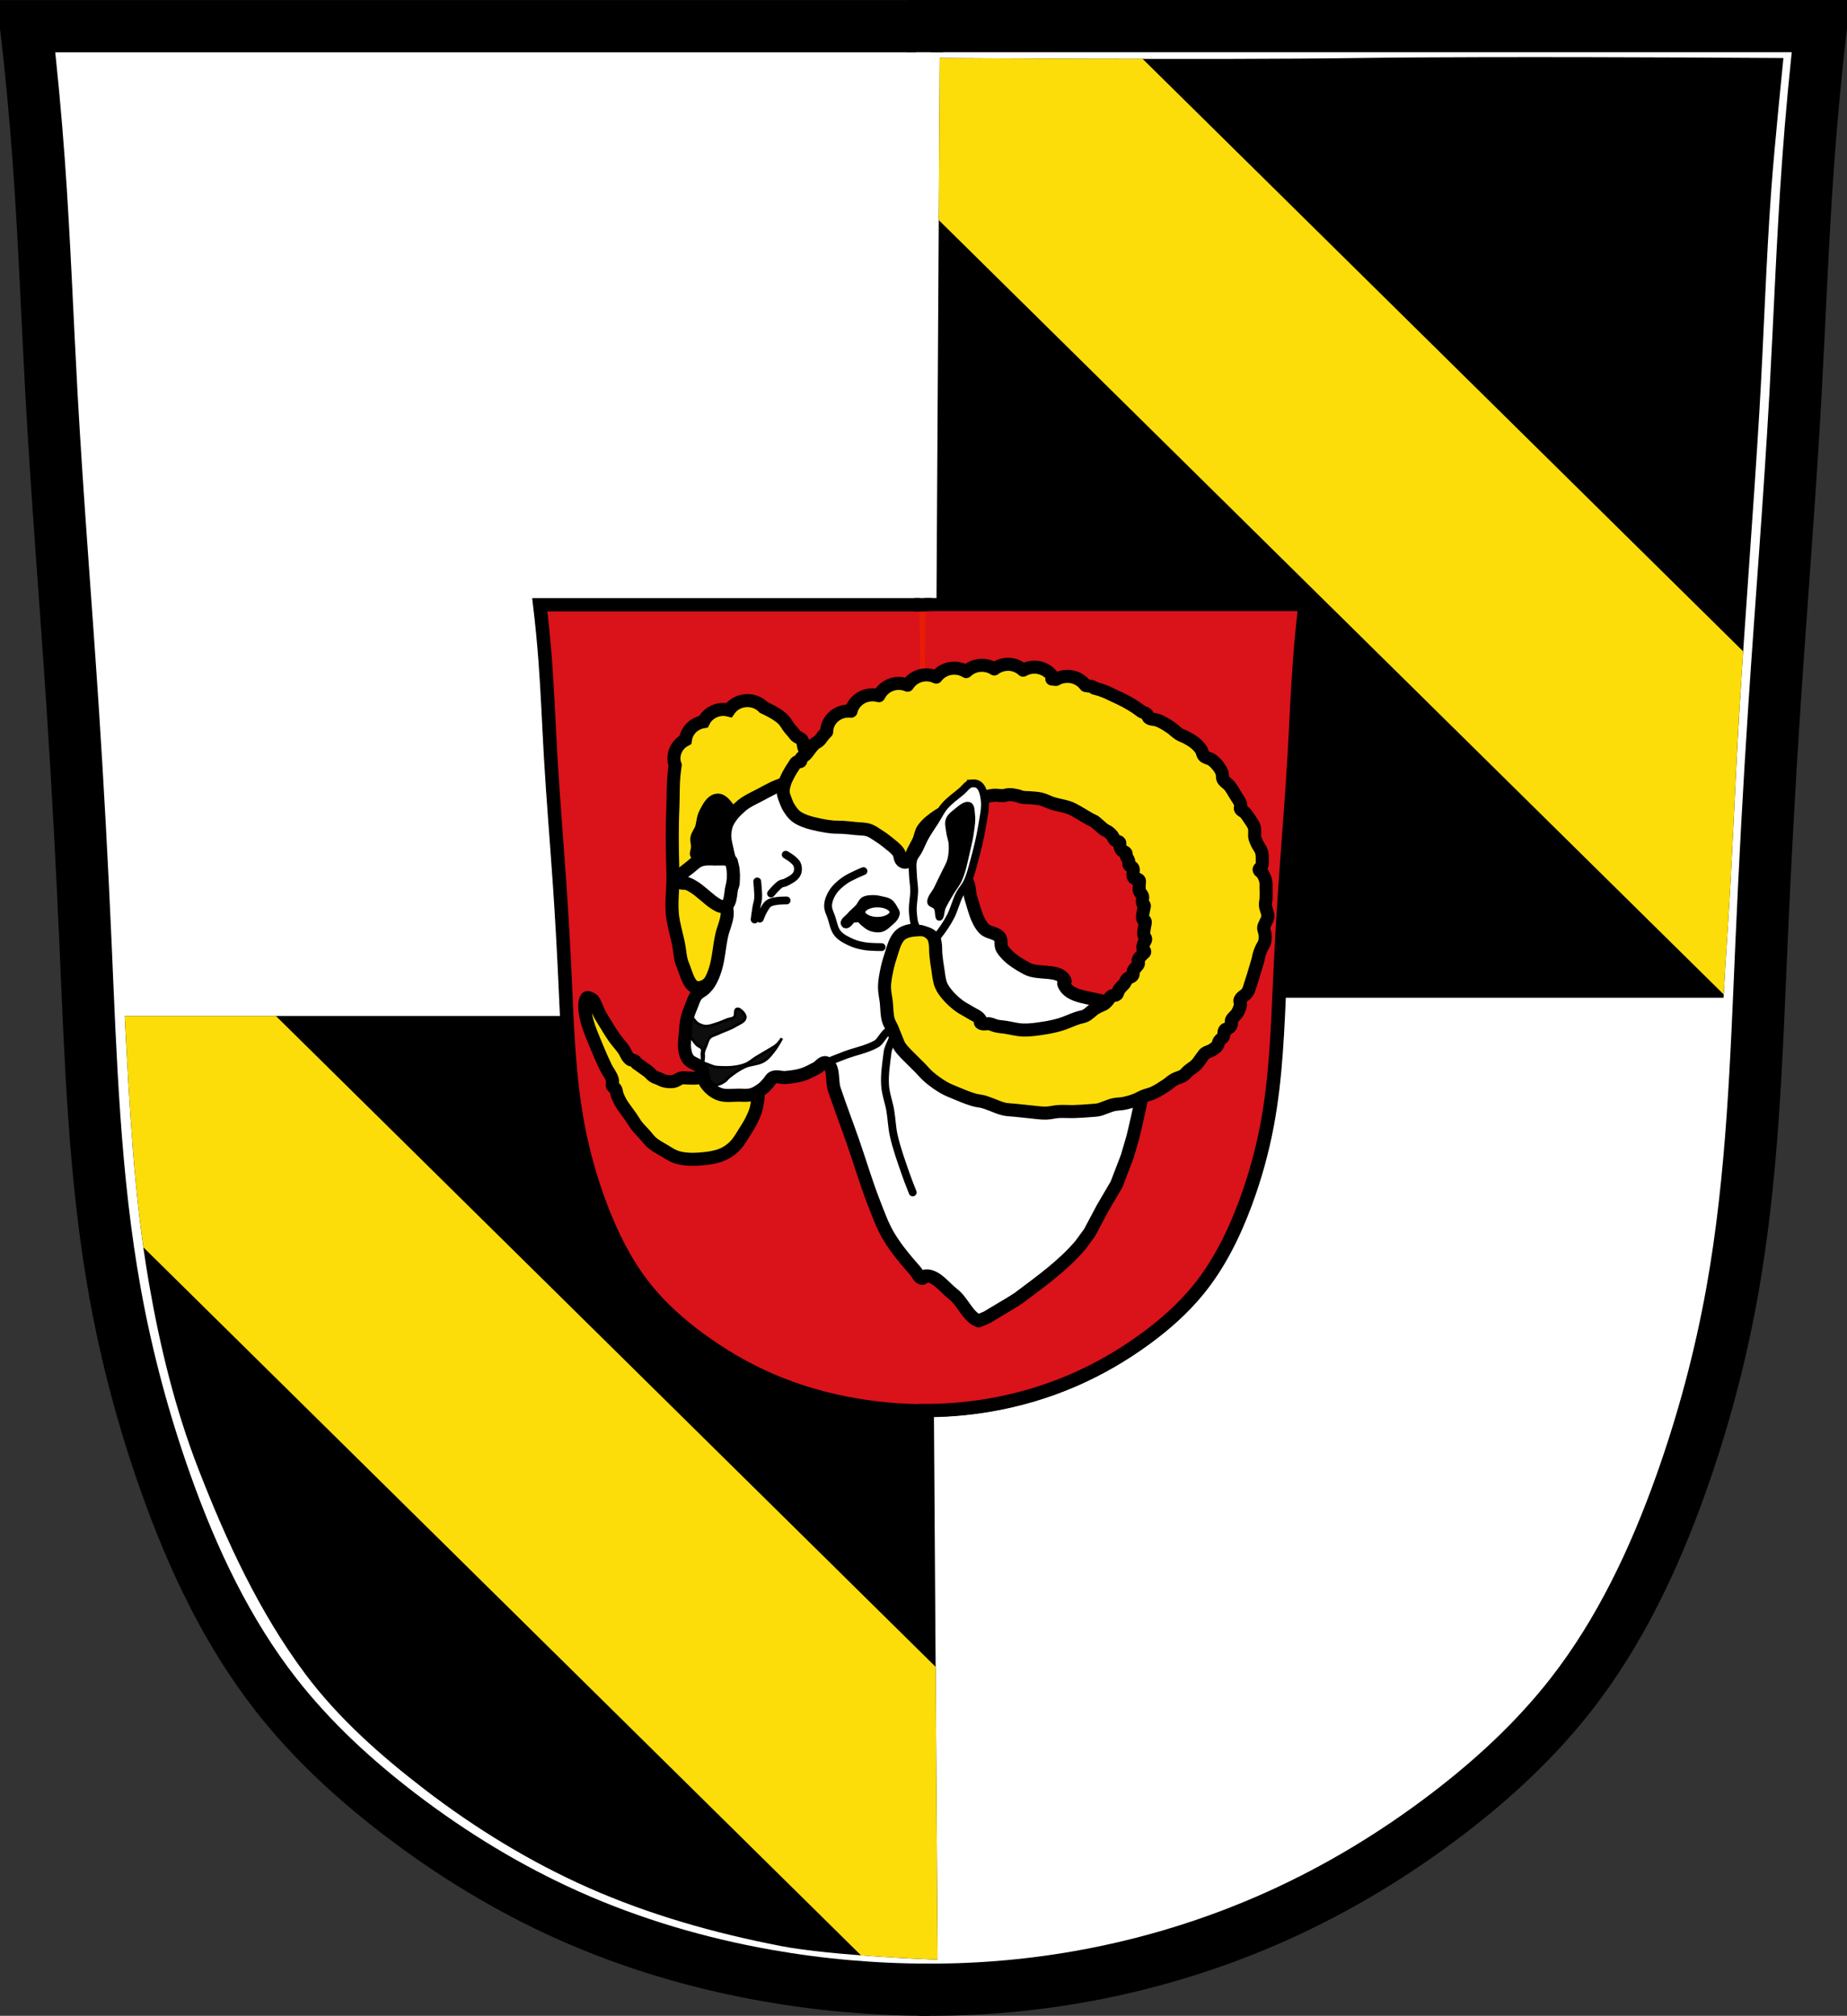
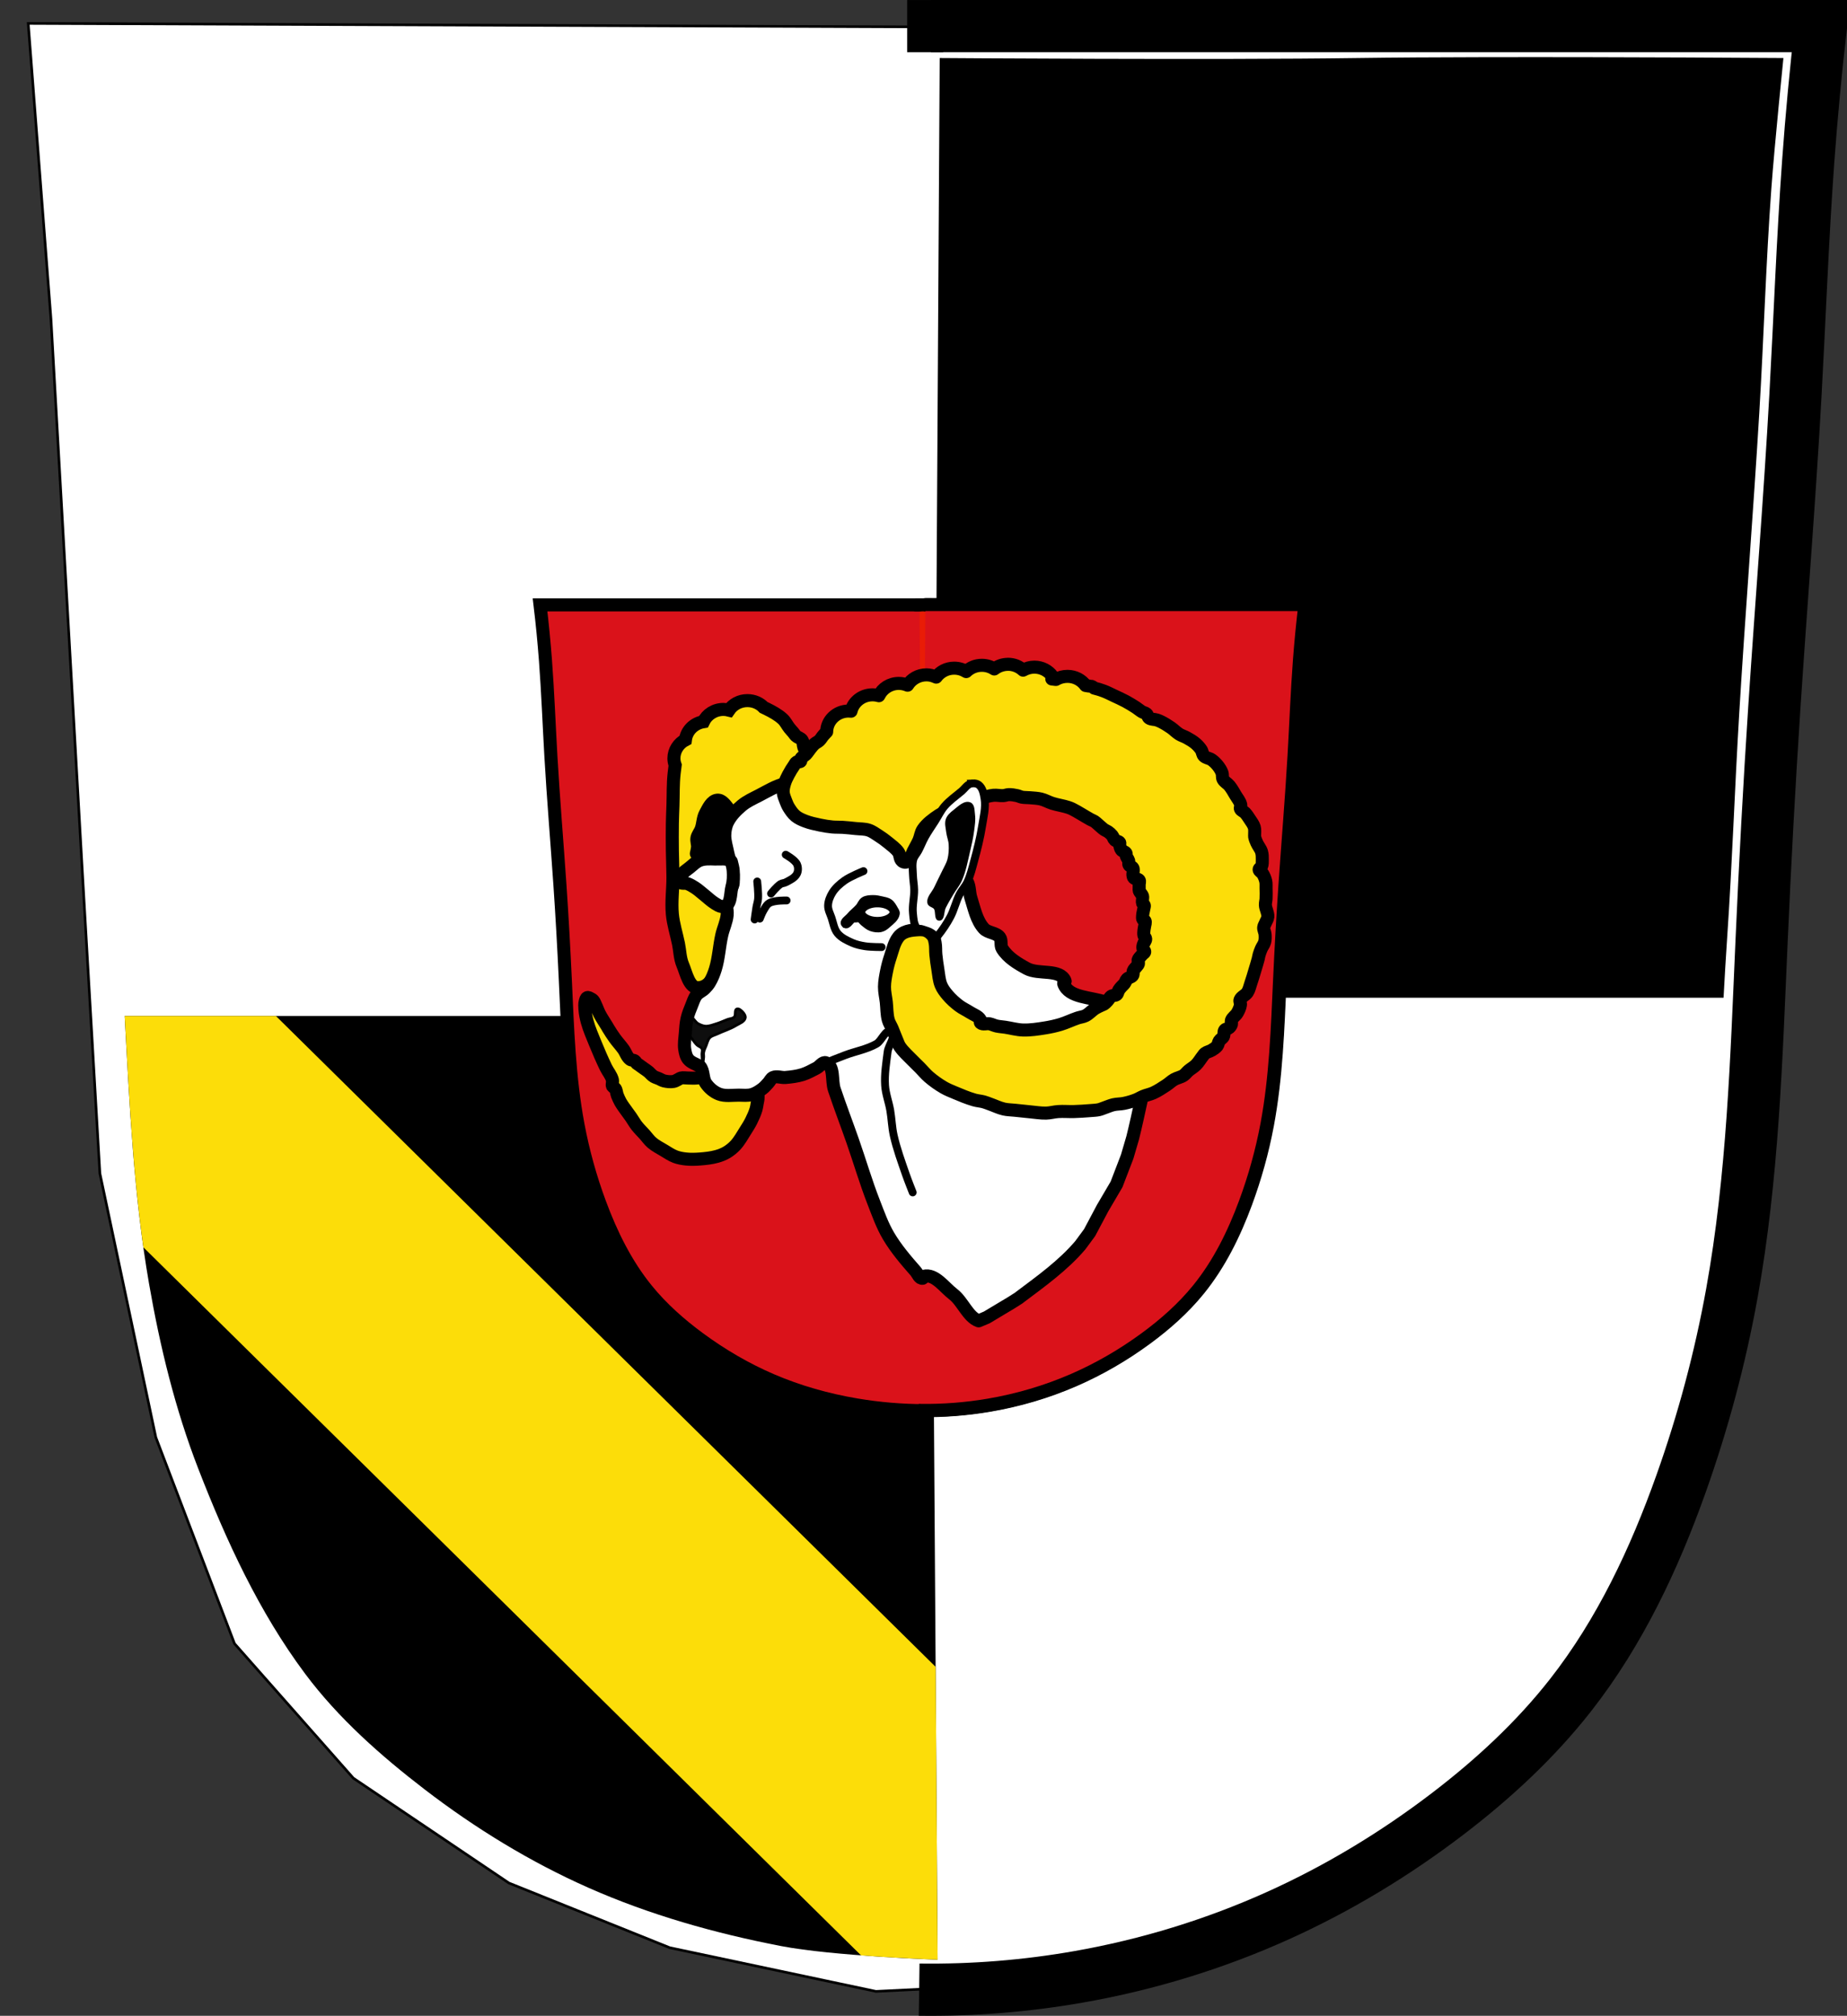
<svg xmlns="http://www.w3.org/2000/svg" xmlns:ns1="http://www.inkscape.org/namespaces/inkscape" xmlns:ns2="http://sodipodi.sourceforge.net/DTD/sodipodi-0.dtd" width="707.777" height="772.541" id="svg5280" version="1.1" ns1:version="0.48.4 r9939" ns2:docname="Wappen Dietersheim.svg">
  <rect width="100%" height="100%" fill="#333333" stroke="none" />
  <defs id="defs5282">
    <ns1:path-effect is_visible="true" id="path-effect3875" effect="spiro" />
    <ns1:path-effect is_visible="true" id="path-effect3875-7" effect="spiro" />
    <ns1:path-effect is_visible="true" id="path-effect3904" effect="spiro" />
    <ns1:path-effect is_visible="true" id="path-effect3875-4" effect="spiro" />
    <ns1:path-effect is_visible="true" id="path-effect3875-7-5" effect="spiro" />
    <ns1:path-effect is_visible="true" id="path-effect3904-5" effect="spiro" />
    <ns1:path-effect is_visible="true" id="path-effect3904-4" effect="spiro" />
    <ns1:path-effect is_visible="true" id="path-effect3875-74" effect="spiro" />
    <ns1:path-effect is_visible="true" id="path-effect3875-7-0" effect="spiro" />
    <ns1:path-effect is_visible="true" id="path-effect3904-9" effect="spiro" />
    <ns1:path-effect is_visible="true" id="path-effect3875-74-6" effect="spiro" />
    <ns1:path-effect is_visible="true" id="path-effect3875-7-0-1" effect="spiro" />
    <ns1:path-effect is_visible="true" id="path-effect3904-9-8" effect="spiro" />
  </defs>
  <ns2:namedview id="base" pagecolor="#ffffff" bordercolor="#666666" borderopacity="1.0" ns1:pageopacity="0.0" ns1:pageshadow="2" ns1:zoom="0.68345847" ns1:cx="353.88834" ns1:cy="386.27072" ns1:document-units="px" ns1:current-layer="layer1" showgrid="false" ns1:window-width="1366" ns1:window-height="745" ns1:window-x="-8" ns1:window-y="-8" ns1:window-maximized="1" ns1:snap-midpoints="true" ns1:snap-smooth-nodes="true" ns1:object-nodes="true" ns1:snap-nodes="false" fit-margin-top="0" fit-margin-left="0" fit-margin-right="0" fit-margin-bottom="0" />
  <g ns1:label="Ebene 1" ns1:groupmode="layer" id="layer1" transform="translate(-21.307,-107.507)">
    <path style="fill:#ffffff;stroke:#000000;stroke-width:1px;stroke-linecap:butt;stroke-linejoin:miter;stroke-opacity:1" d="m 32.123,116.483 685.212,2.679 -13.396,255.866 -10.047,170.801 -18.085,111.188 -30.141,72.339 -46.217,57.603 -77.028,52.245 -83.726,27.462 -81.716,4.019 -79.037,-16.745 -61.622,-24.783 -59.613,-40.188 -45.547,-51.575 L 81.019,658.356 59.585,557.215 52.887,442.009 40.831,229.68 z" id="path3067-1" ns1:connector-curvature="0" />
-     <path style="fill:none;stroke:#000000;stroke-width:20;stroke-linecap:butt;stroke-linejoin:miter;stroke-miterlimit:4;stroke-opacity:1;stroke-dasharray:none" d="m 377.387,870.048 c -20.737,-0.002 -41.474,-1.812 -61.899,-5.401 -26.241,-4.611 -51.999,-12.178 -76.323,-23.05 C 216.176,831.322 194.531,818.126 174.525,802.834 157.044,789.471 140.73,774.43 127.169,757.102 108.33,733.028 95.137,704.972 84.895,676.17 76.44,652.391 69.889,627.931 65.408,603.094 57.397,558.686 56.035,513.391 54.041,468.311 c -1.317,-29.787 -2.918,-59.562 -4.872,-89.314 -2.63,-40.062 -5.899,-80.082 -8.119,-120.169 -1.649,-29.771 -2.719,-59.576 -4.872,-89.314 -1.256,-17.353 -2.88,-34.68 -4.872,-51.965 57.378,-1e-5 114.756,-1e-5 172.133,-1e-5 56.295,0 112.59,0 168.886,1e-5" id="path3873-7" ns1:path-effect="#path-effect3875-4" ns1:original-d="m 377.38749,870.04821 c 0,0 -41.56064,-1.48631 -61.89852,-5.40119 -26.09688,-5.02344 -52.02181,-12.2925 -76.32326,-23.04989 C 216.1918,831.42739 194.46398,818.11979 174.52505,802.83375 157.10969,789.48238 140.3112,774.67573 127.16922,757.10182 108.94181,732.72751 95.92918,704.53505 84.89528,676.16961 75.75604,652.67487 69.73241,627.93026 65.40849,603.09415 57.67519,558.67493 57.16392,513.28963 54.0412,468.31052 51.97618,438.56637 50.98648,408.75639 49.1695,378.99606 46.72289,338.92317 43.49662,298.90041 41.05001,258.82752 c -1.81698,-29.76032 -2.66782,-59.58028 -4.8717,-89.31445 -1.28597,-17.34995 -4.8717,-51.96477 -4.8717,-51.96477 0,0 115.28816,-0.80646 172.13331,-1e-5 56.84516,0.80646 168.88552,1e-5 168.88552,1e-5" ns1:connector-curvature="0" ns2:nodetypes="caaaaaaaaaaczc" />
    <path style="fill:none;stroke:#000000;stroke-width:20;stroke-linecap:butt;stroke-linejoin:miter;stroke-miterlimit:4;stroke-opacity:1;stroke-dasharray:none" d="m 373.534,870.014 c 20.484,0.282 40.994,-1.366 61.17,-4.915 26.352,-4.636 52.138,-12.525 76.521,-23.543 22.944,-10.369 44.621,-23.494 64.641,-38.763 17.496,-13.345 33.8,-28.399 47.356,-45.732 18.831,-24.08 32.03,-52.131 42.274,-80.932 8.458,-23.778 15.007,-48.239 19.487,-73.075 8.01,-44.408 9.374,-89.703 11.367,-134.784 1.317,-29.787 2.918,-59.562 4.872,-89.314 2.63,-40.062 5.899,-80.082 8.119,-120.169 1.649,-29.771 2.719,-59.576 4.872,-89.314 1.256,-17.353 2.88,-34.68 4.872,-51.965 -57.378,-1e-5 -114.756,-1e-5 -172.133,-1e-5 -56.295,0 -112.59,0 -168.886,1e-5" id="path3873-1-1" ns1:path-effect="#path-effect3875-7-5" ns1:original-d="m 373.53372,870.01441 c 0,0 41.07969,-1.06561 61.16981,-4.91545 26.20997,-5.02257 52.14589,-12.67782 76.52065,-23.54336 22.94745,-10.22929 44.70173,-23.47734 64.64066,-38.76338 17.41536,-13.35137 34.21385,-28.15802 47.35583,-45.73193 18.22741,-24.37431 31.24004,-52.56677 42.27394,-80.93221 9.13924,-23.49474 15.16287,-48.23935 19.48679,-73.07546 7.7333,-44.41922 8.24457,-89.80452 11.36729,-134.78363 2.06502,-29.74415 3.05472,-59.55413 4.8717,-89.31446 2.44661,-40.07289 5.67288,-80.09565 8.11949,-120.16854 1.81698,-29.76032 2.66782,-59.58028 4.8717,-89.31445 1.28597,-17.34995 4.8717,-51.96477 4.8717,-51.96477 0,0 -115.28816,-0.80646 -172.13331,-1e-5 -56.84516,0.80646 -168.88552,1e-5 -168.88552,1e-5" ns1:connector-curvature="0" ns2:nodetypes="caaaaaaaaaaczc" />
    <path style="fill:none;stroke:#000000;stroke-width:20;stroke-linecap:butt;stroke-linejoin:miter;stroke-miterlimit:4;stroke-opacity:1;stroke-dasharray:none" d="m 368.932,117.522 13.789,0" id="path3902-1" ns1:path-effect="#path-effect3904-5" ns1:original-d="m 368.93212,117.52232 13.78881,0" ns1:connector-curvature="0" />
    <path ns1:connector-curvature="0" id="path3873-0" d="m 69.086,496.872 c 1.867,34.362 3.458,68.789 9.341,102.64 4.188,24.1 10.029,48.12 18.881,70.918 10.688,27.524 23.266,54.87 40.921,78.522 12.729,17.053 29.005,31.429 45.874,44.385 19.313,14.833 40.375,27.728 62.628,37.597 23.539,10.438 48.653,17.514 73.93,22.388 19.699,3.799 59.935,5.222 59.935,5.222 l -2.427,-361.671 -309.084,0 z" style="fill:#000000;stroke:none" />
    <path ns1:connector-curvature="0" id="path3873-1-9" d="m 589.766,129.422 c -17.825,0.036 -34.778,0.13 -48.251,0.323 -53.891,0.776 -160.11,0 -160.11,0 l -1.627,274.147 0,85.98 302.001,0 c 0.416,-7.597 0.848,-15.194 1.367,-22.773 1.958,-28.607 2.898,-57.26 4.62,-85.883 2.319,-38.541 5.392,-77.037 7.711,-115.578 1.723,-28.623 2.531,-57.318 4.62,-85.916 1.219,-16.687 4.62,-49.977 4.62,-49.977 0,0 -61.475,-0.433 -114.95,-0.323 z" style="fill:#000000;stroke:none" />
    <path style="fill:#fcdd09;fill-opacity:1;fill-rule:nonzero;stroke:none" d="m 69.094,496.875 c 1.611,29.647 3.023,59.325 7.156,88.656 l 275,271.344 c 15.434,1.173 29.344,1.656 29.344,1.656 l -0.75,-112.219 -252.812,-249.438 -57.938,0 z" id="rect8956-2" ns1:connector-curvature="0" />
-     <path style="fill:#fcdd09;fill-opacity:1;fill-rule:nonzero;stroke:none" d="m 381.406,129.75 -0.375,62.094 300.812,296.781 c 0.395,-7.181 0.822,-14.367 1.312,-21.531 1.958,-28.607 2.871,-57.252 4.594,-85.875 0.483,-8.019 1.028,-16.046 1.562,-24.062 L 459.156,130.062 c -41.071,-0.064 -77.75,-0.312 -77.75,-0.312 z" id="rect8956-2-8" ns1:connector-curvature="0" />
    <g style="fill:none" id="g3921-2" transform="matrix(0.883,0,0,0.883,43.813,57.801)">
      <path ns1:connector-curvature="0" id="path3067-4-7" d="m 209.053,318.234 330.903,1.245 -6.469,118.915 -4.852,79.38 -8.734,51.675 -14.556,33.62 -22.319,26.771 -37.198,24.281 -40.433,12.763 -39.463,1.868 -38.169,-7.782 -29.759,-11.518 -28.788,-18.678 -21.996,-23.97 -14.556,-36.733 -10.351,-47.006 -3.235,-53.543 -5.822,-98.681 z" style="fill:none;stroke:#000000;stroke-width:1.133px;stroke-linecap:butt;stroke-linejoin:miter;stroke-opacity:1" />
-       <path ns2:nodetypes="caaaaaaaaaaczc" ns1:connector-curvature="0" ns1:original-d="m 375.78803,668.45753 c 0,0 -20.07049,-0.69078 -29.89208,-2.51024 -12.60271,-2.33466 -25.1224,-5.71299 -36.85807,-10.71254 -11.09458,-4.72643 -21.58738,-10.91121 -31.2163,-18.01547 -8.41025,-6.20513 -16.52258,-13.08657 -22.86912,-21.25415 -8.80239,-11.32807 -15.08646,-24.43066 -20.41495,-37.61364 -4.41353,-10.91929 -7.32247,-22.41948 -9.41058,-33.96218 -3.73457,-20.64405 -3.98148,-41.7371 -5.4895,-62.64136 -0.99725,-13.82374 -1.47519,-27.67806 -2.35264,-41.50932 -1.18152,-18.62409 -2.73955,-37.22484 -3.92108,-55.84893 -0.87746,-13.83126 -1.28833,-27.69024 -2.35262,-41.50932 -0.62103,-8.0635 -2.35266,-24.1509 -2.35266,-24.1509 0,0 55.67502,-0.37482 83.12672,0 27.45169,0.37481 81.55831,0 81.55831,0" ns1:path-effect="#path-effect3875-74-6" id="path3873-8-9" d="m 375.788,668.458 c -10.011,-8.5e-4 -20.021,-0.842 -29.892,-2.51 -12.645,-2.138 -25.078,-5.643 -36.858,-10.713 -11.059,-4.759 -21.515,-10.885 -31.216,-18.015 -8.408,-6.18 -16.291,-13.153 -22.869,-21.254 -9.033,-11.125 -15.442,-24.174 -20.415,-37.614 -4.081,-11.03 -7.246,-22.402 -9.411,-33.962 -3.861,-20.621 -4.525,-41.684 -5.489,-62.641 -0.637,-13.844 -1.41,-27.683 -2.353,-41.509 -1.27,-18.619 -2.849,-37.217 -3.921,-55.849 -0.796,-13.836 -1.313,-27.689 -2.353,-41.509 -0.607,-8.066 -1.391,-16.119 -2.353,-24.151 l 83.127,0 81.558,0" style="fill:none;stroke:#000000;stroke-width:5.664;stroke-linecap:round;stroke-linejoin:miter;stroke-miterlimit:4;stroke-opacity:1;stroke-dasharray:none" />
      <g id="g5090">
        <g id="g3927" transform="translate(0.225,0.09)">
          <g id="g3921">
            <path style="fill:#e91c06;fill-opacity:1;stroke:#000000;stroke-width:1.133px;stroke-linecap:butt;stroke-linejoin:miter;stroke-opacity:1" d="m 209.053,318.234 330.903,1.245 -6.469,118.915 -4.852,79.38 -8.734,51.675 -14.556,33.62 -22.319,26.771 -37.198,24.281 -40.433,12.763 -39.463,1.868 -38.169,-7.782 -29.759,-11.518 -28.788,-18.678 -21.996,-23.97 -14.556,-36.733 -10.351,-47.006 -3.235,-53.543 -5.822,-98.681 z" id="path3067-4" ns1:connector-curvature="0" />
            <path style="fill:#da121a;stroke:#000000;stroke-width:5.664;stroke-linecap:round;stroke-linejoin:miter;stroke-miterlimit:4;stroke-opacity:1;stroke-dasharray:none;fill-opacity:1" d="m 375.788,668.458 c -10.011,-8.5e-4 -20.021,-0.842 -29.892,-2.51 -12.645,-2.138 -25.078,-5.643 -36.858,-10.713 -11.059,-4.759 -21.515,-10.885 -31.216,-18.015 -8.408,-6.18 -16.291,-13.153 -22.869,-21.254 -9.033,-11.125 -15.442,-24.174 -20.415,-37.614 -4.081,-11.03 -7.246,-22.402 -9.411,-33.962 -3.861,-20.621 -4.525,-41.684 -5.489,-62.641 -0.637,-13.844 -1.41,-27.683 -2.353,-41.509 -1.27,-18.619 -2.849,-37.217 -3.921,-55.849 -0.796,-13.836 -1.313,-27.689 -2.353,-41.509 -0.607,-8.066 -1.391,-16.119 -2.353,-24.151 l 83.127,0 81.558,0" id="path3873-8" ns1:path-effect="#path-effect3875-74" ns1:original-d="m 375.78803,668.45753 c 0,0 -20.07049,-0.69078 -29.89208,-2.51024 -12.60271,-2.33466 -25.1224,-5.71299 -36.85807,-10.71254 -11.09458,-4.72643 -21.58738,-10.91121 -31.2163,-18.01547 -8.41025,-6.20513 -16.52258,-13.08657 -22.86912,-21.25415 -8.80239,-11.32807 -15.08646,-24.43066 -20.41495,-37.61364 -4.41353,-10.91929 -7.32247,-22.41948 -9.41058,-33.96218 -3.73457,-20.64405 -3.98148,-41.7371 -5.4895,-62.64136 -0.99725,-13.82374 -1.47519,-27.67806 -2.35264,-41.50932 -1.18152,-18.62409 -2.73955,-37.22484 -3.92108,-55.84893 -0.87746,-13.83126 -1.28833,-27.69024 -2.35262,-41.50932 -0.62103,-8.0635 -2.35266,-24.1509 -2.35266,-24.1509 0,0 55.67502,-0.37482 83.12672,0 27.45169,0.37481 81.55831,0 81.55831,0" ns1:connector-curvature="0" ns2:nodetypes="caaaaaaaaaaczc" />
            <path style="fill:none;stroke:#000000;stroke-width:5.664;stroke-linecap:round;stroke-linejoin:miter;stroke-miterlimit:4;stroke-opacity:1;stroke-dasharray:none" d="m 373.927,668.442 c 9.889,0.132 19.789,-0.634 29.54,-2.284 12.697,-2.149 25.145,-5.804 36.953,-10.942 11.039,-4.803 21.509,-10.895 31.216,-18.015 8.415,-6.172 16.294,-13.151 22.869,-21.254 9.03,-11.127 15.441,-24.175 20.415,-37.614 4.082,-11.03 7.246,-22.402 9.411,-33.962 3.861,-20.621 4.525,-41.684 5.489,-62.641 0.637,-13.844 1.41,-27.683 2.353,-41.509 1.27,-18.619 2.849,-37.217 3.921,-55.849 0.796,-13.836 1.313,-27.689 2.353,-41.509 0.607,-8.066 1.391,-16.119 2.353,-24.151 l -83.127,0 -81.558,0" id="path3873-1-8" ns1:path-effect="#path-effect3875-7-0" ns1:original-d="m 373.92696,668.44182 c 0,0 19.83824,-0.49526 29.54017,-2.28449 12.65732,-2.33427 25.18233,-5.89208 36.95339,-10.94188 11.08181,-4.75412 21.5874,-10.91122 31.21632,-18.01547 8.41023,-6.20512 16.52256,-13.08658 22.8691,-21.25414 8.80239,-11.32807 15.08647,-24.43066 20.41496,-37.61365 4.41353,-10.91931 7.32247,-22.41947 9.41058,-33.96218 3.73456,-20.64404 3.98147,-41.73708 5.48949,-62.64136 0.99724,-13.82374 1.47519,-27.67807 2.35264,-41.50933 1.18151,-18.62409 2.73956,-37.22485 3.92108,-55.84894 0.87746,-13.83124 1.28834,-27.69021 2.35265,-41.50932 0.62102,-8.06346 2.35264,-24.15088 2.35264,-24.15088 0,0 -55.67503,-0.37481 -83.12673,0 -27.45171,0.37481 -81.5583,0 -81.5583,0" ns1:connector-curvature="0" ns2:nodetypes="caaaaaaaaaaczc" />
            <path style="fill:none;stroke:#000000;stroke-width:5.664;stroke-linecap:round;stroke-linejoin:miter;stroke-miterlimit:4;stroke-opacity:1;stroke-dasharray:none" d="m 371.705,318.717 6.659,0" id="path3902-2" ns1:path-effect="#path-effect3904-9" ns1:original-d="m 371.70476,318.71742 6.65891,0" ns1:connector-curvature="0" />
          </g>
        </g>
        <path style="fill:#da121a;stroke:#000000;stroke-width:5.664;stroke-linecap:round;stroke-linejoin:miter;stroke-miterlimit:4;stroke-opacity:1;stroke-dasharray:none;fill-opacity:1" d="m 373.927,668.442 c 9.889,0.132 19.789,-0.634 29.54,-2.284 12.697,-2.149 25.145,-5.804 36.953,-10.942 11.039,-4.803 21.509,-10.895 31.216,-18.015 8.415,-6.172 16.294,-13.151 22.869,-21.254 9.03,-11.127 15.441,-24.175 20.415,-37.614 4.082,-11.03 7.246,-22.402 9.411,-33.962 3.861,-20.621 4.525,-41.684 5.489,-62.641 0.637,-13.844 1.41,-27.683 2.353,-41.509 1.27,-18.619 2.849,-37.217 3.921,-55.849 0.796,-13.836 1.313,-27.689 2.353,-41.509 0.607,-8.066 1.391,-16.119 2.353,-24.151 l -83.127,0 -81.558,0" id="path3873-1-8-5" ns1:path-effect="#path-effect3875-7-0-1" ns1:original-d="m 373.92696,668.44182 c 0,0 19.83824,-0.49526 29.54017,-2.28449 12.65732,-2.33427 25.18233,-5.89208 36.95339,-10.94188 11.08181,-4.75412 21.5874,-10.91122 31.21632,-18.01547 8.41023,-6.20512 16.52256,-13.08658 22.8691,-21.25414 8.80239,-11.32807 15.08647,-24.43066 20.41496,-37.61365 4.41353,-10.91931 7.32247,-22.41947 9.41058,-33.96218 3.73456,-20.64404 3.98147,-41.73708 5.48949,-62.64136 0.99724,-13.82374 1.47519,-27.67807 2.35264,-41.50933 1.18151,-18.62409 2.73956,-37.22485 3.92108,-55.84894 0.87746,-13.83124 1.28834,-27.69021 2.35265,-41.50932 0.62102,-8.06346 2.35264,-24.15088 2.35264,-24.15088 0,0 -55.67503,-0.37481 -83.12673,0 -27.45171,0.37481 -81.5583,0 -81.5583,0" ns1:connector-curvature="0" ns2:nodetypes="caaaaaaaaaaczc" />
      </g>
-       <path ns1:connector-curvature="0" ns1:original-d="m 371.70476,318.71742 6.65891,0" ns1:path-effect="#path-effect3904-9-8" id="path3902-2-4" d="m 371.705,318.717 6.659,0" style="fill:none;stroke:#000000;stroke-width:5.664;stroke-linecap:round;stroke-linejoin:miter;stroke-miterlimit:4;stroke-opacity:1;stroke-dasharray:none" />
    </g>
    <path ns1:connector-curvature="0" id="path5017" d="m 307.713,376.007 c -2.961,0 -5.563,1.444 -7.062,3.656 -0.682,-0.171 -1.387,-0.281 -2.125,-0.281 -3.406,0 -6.333,1.935 -7.656,4.719 -3.639,0.592 -6.458,3.404 -6.906,6.938 -2.623,1.363 -4.406,4.038 -4.406,7.094 0,0.916 0.174,1.774 0.469,2.594 -0.143,1.023 -0.258,2.045 -0.375,3.062 -0.472,4.119 -0.323,8.294 -0.469,12.438 -0.081,2.302 -0.18,4.604 -0.219,6.906 -0.058,3.452 -0.039,6.923 0,10.375 0.038,3.377 0.208,6.748 0.219,10.125 0.016,4.758 -0.666,9.513 -0.219,14.25 0.361,3.829 1.573,7.545 2.344,11.312 0.549,2.683 0.558,5.54 1.625,8.062 1.383,3.269 2.456,8.98 6,8.781 7.917,-0.443 7.63,-13.914 11.188,-21 4.189,-8.342 12.319,-16.015 11.969,-25.344 -0.146,-3.88 -6.963,-6.437 -5.75,-10.125 0.472,-1.436 2.813,-1.094 4.125,-1.844 2.291,-1.31 4.723,-2.587 6.438,-4.594 1.114,-1.304 1.596,-3.035 2.312,-4.594 0.661,-1.437 1.108,-2.975 1.844,-4.375 1.059,-2.016 2.381,-3.885 3.688,-5.75 0.942,-1.345 1.795,-2.792 3,-3.906 1.14,-1.055 2.455,-1.979 3.906,-2.531 0.943,-0.359 2.53,0.44 2.969,-0.469 0.269,-0.557 -0.539,-1.127 -0.906,-1.625 -0.933,-1.267 -2.345,-2.128 -3.219,-3.438 -0.515,-0.771 -0.851,-1.656 -1.156,-2.531 -0.313,-0.896 -0.15,-1.999 -0.688,-2.781 -0.531,-0.772 -1.623,-0.96 -2.312,-1.594 -0.441,-0.406 -0.738,-0.917 -1.125,-1.375 -0.456,-0.54 -0.967,-1.071 -1.406,-1.625 -0.887,-1.118 -1.487,-2.465 -2.531,-3.438 -1.79,-1.669 -3.995,-2.85 -6.188,-3.938 -0.365,-0.181 -0.752,-0.353 -1.125,-0.531 -1.539,-1.624 -3.778,-2.625 -6.25,-2.625 z" style="fill:#fcdd09;fill-opacity:1;stroke:#000000;stroke-width:5;stroke-linecap:round;stroke-linejoin:miter;stroke-miterlimit:4;stroke-opacity:1;stroke-dasharray:none" />
    <path style="fill:#000000;fill-opacity:1;stroke:#000000;stroke-width:5;stroke-linecap:round;stroke-linejoin:miter;stroke-miterlimit:4;stroke-opacity:1;stroke-dasharray:none" d="m 306.332,429.121 c 0,0 -1.687,-3.376 -2.531,-5.064 -1.074,-2.148 -1.706,-4.582 -3.221,-6.445 -1.172,-1.441 -2.521,-3.605 -4.371,-3.453 -2.272,0.188 -3.508,3.062 -4.602,5.064 -0.991,1.813 -0.903,4.044 -1.611,5.985 -0.435,1.193 -1.377,2.204 -1.611,3.453 -0.212,1.134 0.295,2.301 0.23,3.453 -0.049,0.856 -0.46,2.532 -0.46,2.532" id="path5019" ns1:connector-curvature="0" ns2:nodetypes="caaaaaaac" />
    <path style="fill:#fcdd09;fill-opacity:1;stroke:#000000;stroke-width:5;stroke-linecap:butt;stroke-linejoin:round;stroke-miterlimit:4;stroke-opacity:1;stroke-dasharray:none" d="m 246.344,489.823 c -0.496,0.213 -0.626,0.905 -0.767,1.426 -0.268,0.989 -0.183,2.049 -0.11,3.071 0.118,1.631 0.443,3.25 0.877,4.826 0.776,2.822 1.968,5.515 3.07,8.226 1.263,3.109 2.603,6.189 4.056,9.213 0.786,1.636 2.089,3.063 2.522,4.826 0.079,0.32 0,0.658 0,0.987 0,0.439 -0.178,0.915 0,1.316 0.2,0.449 0.832,0.572 1.096,0.987 0.472,0.742 0.456,1.701 0.767,2.523 0.342,0.902 0.742,1.786 1.206,2.632 0.356,0.649 0.788,1.254 1.206,1.865 0.916,1.34 1.925,2.615 2.85,3.949 0.751,1.083 1.383,2.25 2.193,3.29 0.938,1.205 2.05,2.264 3.07,3.4 0.917,1.021 1.698,2.18 2.741,3.071 1.388,1.185 3.037,2.027 4.605,2.961 1.433,0.854 2.823,1.828 4.385,2.413 1.296,0.485 2.681,0.73 4.056,0.877 1.781,0.19 3.587,0.135 5.372,0 2.175,-0.165 4.367,-0.403 6.468,-0.987 1.295,-0.36 2.571,-0.851 3.728,-1.536 1.252,-0.742 2.41,-1.673 3.399,-2.742 1.535,-1.66 2.624,-3.686 3.837,-5.594 0.774,-1.217 1.55,-2.438 2.193,-3.729 0.724,-1.452 1.399,-2.942 1.864,-4.497 0.224,-0.749 0.307,-1.533 0.439,-2.303 0.124,-0.729 0.347,-1.454 0.329,-2.194 -0.036,-1.491 0.159,-3.315 -0.877,-4.387 -1.878,-1.945 -5.252,-1.289 -7.894,-1.865 -3.459,-0.754 -6.875,-2.093 -10.415,-2.084 -1.455,0.004 -2.828,0.73 -4.276,0.877 -1.163,0.118 -2.339,0 -3.508,0 -0.841,0 -1.704,-0.193 -2.522,0 -0.477,0.113 -0.871,0.452 -1.316,0.658 -0.505,0.234 -0.987,0.562 -1.535,0.658 -1.226,0.214 -2.518,0.075 -3.728,-0.219 -0.699,-0.17 -1.312,-0.594 -1.973,-0.877 -0.618,-0.264 -1.283,-0.43 -1.864,-0.768 -0.36,-0.209 -0.674,-0.492 -0.987,-0.768 -0.349,-0.308 -0.633,-0.685 -0.987,-0.987 -0.618,-0.526 -1.316,-0.951 -1.973,-1.426 -0.658,-0.475 -1.307,-0.963 -1.973,-1.426 -0.216,-0.15 -0.465,-0.259 -0.658,-0.439 -0.305,-0.284 -0.425,-0.75 -0.767,-0.987 -0.503,-0.349 -1.264,-0.181 -1.754,-0.548 -1.266,-0.948 -1.702,-2.669 -2.631,-3.949 -1.04,-1.432 -2.254,-2.732 -3.289,-4.168 -0.895,-1.242 -1.721,-2.534 -2.522,-3.839 -0.154,-0.251 -0.289,-0.514 -0.439,-0.768 -0.931,-1.584 -2.006,-3.085 -2.85,-4.716 -0.587,-1.134 -0.978,-2.361 -1.535,-3.51 -0.271,-0.559 -0.465,-1.18 -0.877,-1.645 -0.296,-0.334 -0.692,-0.578 -1.096,-0.768 -0.377,-0.177 -0.823,-0.493 -1.206,-0.329 z" id="path5025" ns1:connector-curvature="0" ns2:nodetypes="aaaaaaaaaaaaaaaaaaaaaaaaaaaaaaaaaaaaaaaaaaaaaaaaaaaaaaaa" />
    <path ns1:connector-curvature="0" style="fill:#ffffff;fill-opacity:1;stroke:#000000;stroke-width:5;stroke-linecap:round;stroke-linejoin:round;stroke-miterlimit:4;stroke-opacity:1;stroke-dasharray:none" d="m 323.865,407.544 c -0.608,0.044 -1.218,0.159 -1.803,0.305 -3.527,0.88 -6.704,2.848 -9.931,4.522 -2.245,1.164 -4.607,2.207 -6.547,3.828 -2.128,1.779 -4.163,3.847 -5.409,6.325 -0.763,1.516 -1.088,3.269 -1.137,4.966 -0.066,2.287 0.706,4.522 1.137,6.769 0.334,1.739 1.11,3.417 1.11,5.187 0,1.77 -0.481,3.533 -1.11,5.187 -0.491,1.291 -1.248,2.465 -2.025,3.606 -0.872,1.282 -2.94,3.606 -2.94,3.606 0,0 2.547,-1.533 3.606,-0.888 1.122,0.684 0.693,2.529 0.888,3.828 0.168,1.118 0.358,2.259 0.25,3.384 -0.254,2.633 -1.467,5.104 -2.053,7.684 -0.983,4.331 -1.162,8.85 -2.469,13.094 -0.555,1.803 -1.273,3.572 -2.247,5.187 -0.497,0.825 -1.147,1.569 -1.831,2.247 -0.951,0.943 -2.301,1.421 -3.135,2.469 -0.88,1.106 -1.297,2.547 -1.831,3.856 -0.692,1.696 -1.391,3.403 -1.803,5.187 -0.426,1.845 -0.518,3.743 -0.666,5.631 -0.159,2.026 -0.528,4.094 -0.222,6.103 0.204,1.341 0.506,2.774 1.359,3.828 0.999,1.233 2.662,1.727 4.05,2.497 0.147,0.082 0.333,0.095 0.444,0.222 1.521,1.735 0.956,4.654 2.275,6.547 1.222,1.754 2.974,3.272 4.966,4.05 2.386,0.932 5.095,0.427 7.656,0.444 1.657,0.011 3.372,0.23 4.966,-0.222 1.49,-0.422 2.841,-1.314 4.078,-2.247 0.849,-0.641 1.517,-1.473 2.247,-2.247 0.621,-0.659 0.977,-1.682 1.803,-2.053 1.441,-0.647 3.17,0.135 4.744,0 2.206,-0.189 4.432,-0.455 6.547,-1.11 1.897,-0.587 3.64,-1.595 5.409,-2.497 1.23,-0.627 2.323,-2.535 3.606,-2.025 3.294,1.31 2.041,6.79 3.162,10.153 2.198,6.59 4.698,13.082 6.991,19.64 2.755,7.882 5.095,15.911 8.128,23.69 1.701,4.362 3.273,8.837 5.659,12.872 2.894,4.894 6.628,9.262 10.375,13.537 0.836,0.954 1.431,2.843 2.691,2.691 0.301,-0.036 0.177,-0.705 0.472,-0.777 4.275,-1.039 7.771,4.203 11.263,6.88 3.664,2.809 5.632,8.755 9.737,10.209 l 3.107,-1.304 9.404,-5.631 2.885,-1.831 c 0.138,-0.109 0.277,-0.229 0.416,-0.333 8.129,-6.101 16.549,-12.121 23.136,-19.862 0.06,-0.07 0.107,-0.151 0.166,-0.222 l 3.412,-4.633 4.993,-9.404 5.326,-9.071 4.078,-10.625 2.136,-7.296 c 1.21,-4.869 2.256,-9.791 3.329,-14.675 l 0.028,-0.111 1.387,-10.763 1.332,-13.704 c -0.734,-3.449 -2.049,-6.818 -4.549,-9.099 -3.065,-2.796 -8.035,-2.117 -11.928,-3.551 -5.493,-2.023 -14.137,-1.573 -16.062,-7.102 -0.131,-0.375 0.705,-0.686 0.555,-1.054 -1.939,-4.761 -10.155,-2.295 -14.675,-4.744 -3.567,-1.933 -7.339,-4.198 -9.46,-7.656 -0.766,-1.249 -0.048,-3.124 -0.915,-4.3 -1.379,-1.87 -4.55,-1.656 -6.103,-3.384 -2.839,-3.159 -3.672,-7.689 -4.966,-11.734 -0.634,-1.982 -0.384,-4.223 -1.332,-6.075 -2.062,-4.032 -6.061,-6.745 -9.043,-10.153 -2.353,-2.69 -3.894,-6.344 -6.991,-8.128 -1.061,-0.611 -2.395,-0.876 -3.606,-0.694 -1.597,0.241 -2.846,1.57 -4.3,2.275 -0.667,0.323 -1.284,0.898 -2.025,0.888 -3.667,-0.05 -6.574,-3.266 -9.931,-4.744 -3.861,-1.699 -7.944,-2.892 -11.734,-4.744 -2.968,-1.449 -5.935,-2.949 -8.572,-4.938 -2.336,-1.761 -3.876,-4.502 -6.325,-6.103 -1.158,-0.757 -2.464,-1.355 -3.828,-1.581 -0.595,-0.099 -1.195,-0.128 -1.803,-0.083 z" id="path4096" />
    <path ns1:connector-curvature="0" id="path4980" d="m 407.588,362.101 c -1.997,0 -3.835,0.668 -5.281,1.781 -1.354,-0.89 -2.983,-1.406 -4.75,-1.406 -2.355,0 -4.473,0.915 -6,2.406 -1.324,-0.831 -2.924,-1.312 -4.625,-1.312 -2.847,0 -5.353,1.367 -6.875,3.438 -1.126,-0.538 -2.377,-0.875 -3.719,-0.875 -3.089,0 -5.787,1.595 -7.25,3.969 -1.031,-0.431 -2.147,-0.688 -3.344,-0.688 -3.405,0 -6.333,1.933 -7.656,4.719 -0.771,-0.223 -1.59,-0.344 -2.438,-0.344 -4.008,0 -7.373,2.692 -8.219,6.281 -0.306,-0.036 -0.622,-0.062 -0.938,-0.062 -4.613,0 -8.353,3.569 -8.406,7.969 -0.428,0.413 -0.822,0.878 -1.219,1.312 -0.584,0.64 -0.959,1.432 -1.594,2.031 -0.543,0.513 -1.317,0.812 -1.875,1.312 -0.558,0.5 -0.999,1.088 -1.469,1.656 -0.645,0.779 -1.133,1.644 -1.844,2.375 -0.556,0.572 -1.494,0.885 -1.875,1.562 -0.181,0.321 0.149,0.799 -0.125,1.062 -0.338,0.325 -1.052,0.01 -1.469,0.25 -0.455,0.262 -0.652,0.776 -0.938,1.188 -0.827,1.193 -1.586,2.415 -2.25,3.688 -0.565,1.082 -1.129,2.188 -1.469,3.344 -0.32,1.086 -0.606,2.222 -0.531,3.344 0.082,1.231 0.617,2.395 1.062,3.562 0.296,0.775 0.617,1.566 1.062,2.281 0.743,1.193 1.533,2.388 2.656,3.312 1.024,0.843 2.319,1.408 3.594,1.906 1.863,0.728 3.864,1.15 5.844,1.562 1.533,0.32 3.091,0.575 4.656,0.719 1.279,0.117 2.592,0.045 3.875,0.125 1.689,0.106 3.35,0.288 5.031,0.469 1.643,0.177 3.381,0.092 4.938,0.594 1.423,0.458 2.611,1.371 3.844,2.156 1.207,0.769 2.375,1.604 3.469,2.5 1.457,1.194 3.066,2.319 4.125,3.812 0.737,1.04 0.42,2.609 1.438,3.438 0.374,0.304 0.986,0.508 1.469,0.375 0.781,-0.215 1.162,-1.034 1.594,-1.656 0.535,-0.771 0.778,-1.701 1.188,-2.531 0.69,-1.398 1.531,-2.734 2.156,-4.156 0.616,-1.403 0.702,-3.003 1.594,-4.281 1.512,-2.167 3.795,-3.862 6.094,-5.375 1.135,-0.747 2.476,-1.189 3.719,-1.781 0.84,-0.4 1.645,-0.878 2.531,-1.188 0.811,-0.283 1.719,-0.313 2.531,-0.594 1.35,-0.466 2.517,-1.295 3.844,-1.812 1.208,-0.471 2.461,-0.837 3.719,-1.188 1.488,-0.414 2.983,-0.906 4.531,-1.062 1.278,-0.129 2.562,0.219 3.844,0.125 0.676,-0.049 1.323,-0.353 2,-0.375 1.071,-0.035 2.145,0.152 3.188,0.375 0.641,0.137 1.231,0.468 1.875,0.594 0.999,0.196 2.045,0.122 3.062,0.219 1.421,0.135 2.87,0.167 4.25,0.5 1.534,0.37 2.877,1.184 4.375,1.656 1.998,0.63 4.136,0.91 6.125,1.562 0.503,0.165 0.997,0.367 1.469,0.594 1.105,0.532 2.131,1.175 3.188,1.781 1.294,0.742 2.526,1.542 3.844,2.25 0.476,0.256 1.015,0.432 1.469,0.719 0.436,0.275 0.795,0.645 1.188,0.969 0.9,0.742 1.683,1.587 2.656,2.25 0.411,0.28 0.936,0.434 1.344,0.719 0.593,0.415 1.146,0.896 1.594,1.438 0.448,0.543 0.538,1.297 1.062,1.781 0.498,0.46 1.485,0.415 1.844,0.969 0.156,0.241 -0.044,0.537 0,0.812 0.112,0.697 0.244,1.45 0.688,2.031 0.411,0.538 1.362,0.62 1.719,1.188 0.197,0.313 0.021,0.746 0.125,1.094 0.2,0.67 0.75,1.233 0.938,1.906 0.142,0.503 -0.129,1.066 0.125,1.531 0.289,0.531 1.175,0.659 1.469,1.188 0.218,0.393 0.125,0.874 0.125,1.312 0,0.439 -0.174,0.876 -0.125,1.312 0.046,0.413 0.104,0.874 0.406,1.188 0.48,0.497 1.606,0.289 2,0.844 0.333,0.469 0,1.131 0,1.688 l 0,1.531 c 0,0.238 -0.064,0.487 0,0.719 0.228,0.828 1.084,1.422 1.312,2.25 0.085,0.309 0,0.651 0,0.969 0,0.556 -0.189,1.127 0,1.656 0.116,0.325 0.56,0.513 0.656,0.844 0.101,0.348 -0.071,0.706 -0.125,1.062 -0.151,0.997 -0.493,1.995 -0.531,3 -0.017,0.439 -0.102,0.924 0.125,1.312 0.161,0.275 0.676,0.309 0.812,0.594 0.281,0.585 -0.052,1.273 -0.125,1.906 -0.064,0.559 -0.237,1.096 -0.281,1.656 -0.053,0.674 -0.159,1.371 0,2.031 0.113,0.469 0.641,0.833 0.656,1.312 0.024,0.767 -0.714,1.409 -0.906,2.156 -0.12,0.466 -0.239,0.934 -0.156,1.406 0.089,0.51 0.778,0.927 0.688,1.438 -0.064,0.362 -0.549,0.564 -0.812,0.844 -0.223,0.237 -0.454,0.467 -0.656,0.719 -0.395,0.492 -0.905,0.941 -1.062,1.531 -0.124,0.465 0.251,0.973 0.125,1.438 -0.099,0.364 -0.429,0.654 -0.656,0.969 -0.433,0.602 -1.112,1.096 -1.344,1.781 -0.103,0.304 0.049,0.623 0,0.938 -0.045,0.286 -0.062,0.609 -0.25,0.844 -0.502,0.626 -1.56,0.731 -2.125,1.312 -0.455,0.469 -0.558,1.136 -0.938,1.656 -0.379,0.519 -0.923,0.945 -1.344,1.438 -0.328,0.385 -0.643,0.764 -0.906,1.188 -0.328,0.529 -0.316,1.278 -0.812,1.688 -0.516,0.425 -1.434,0.224 -2,0.594 -0.666,0.435 -0.932,1.22 -1.469,1.781 -0.449,0.469 -0.878,0.951 -1.438,1.312 -0.241,0.156 -0.55,0.219 -0.812,0.344 -0.807,0.382 -1.622,0.726 -2.375,1.188 -1.377,0.843 -2.411,2.158 -3.875,2.875 -0.898,0.439 -1.946,0.527 -2.906,0.844 -2.255,0.745 -4.376,1.82 -6.656,2.5 -1.907,0.569 -3.866,0.995 -5.844,1.312 -2.808,0.45 -5.649,0.897 -8.5,0.812 -2.293,-0.068 -4.518,-0.721 -6.781,-1.062 -1.106,-0.167 -2.256,-0.222 -3.344,-0.469 -0.91,-0.206 -1.741,-0.655 -2.656,-0.844 -1.13,-0.233 -2.627,0.4 -3.438,-0.344 -0.342,-0.314 0.08,-0.928 -0.156,-1.312 -0.808,-1.315 -2.61,-1.872 -3.969,-2.75 -1.346,-0.87 -2.854,-1.544 -4.125,-2.5 -1.609,-1.21 -3.099,-2.568 -4.375,-4.062 -1.002,-1.174 -1.955,-2.427 -2.531,-3.812 -0.786,-1.891 -0.882,-3.973 -1.219,-5.969 -0.327,-1.939 -0.591,-3.859 -0.781,-5.812 -0.147,-1.506 0.007,-3.042 -0.281,-4.531 -0.158,-0.817 -0.287,-1.705 -0.781,-2.406 -0.67,-0.951 -1.627,-1.808 -2.781,-2.25 -1.144,-0.438 -2.51,-0.339 -3.75,-0.25 -1.543,0.111 -3.125,0.332 -4.5,0.969 -0.892,0.414 -1.684,1.037 -2.25,1.781 -1.675,2.201 -2.206,4.949 -3.062,7.5 -0.604,1.799 -1.102,3.65 -1.469,5.5 -0.398,2.009 -0.795,4.022 -0.812,6.062 -0.017,1.957 0.464,3.897 0.688,5.844 0.264,2.304 0.155,4.659 0.781,6.906 0.313,1.124 1.007,2.137 1.469,3.219 0.657,1.537 1.208,3.122 1.875,4.656 0.332,0.763 0.59,1.58 1.062,2.281 1.335,1.981 3.216,3.595 4.906,5.344 0.904,0.935 1.864,1.826 2.781,2.75 1.169,1.178 2.197,2.473 3.469,3.562 1.756,1.505 3.677,2.882 5.719,4.062 1.299,0.751 2.725,1.319 4.125,1.906 2.482,1.041 4.952,2.098 7.562,2.844 1.168,0.334 2.421,0.4 3.594,0.719 0.819,0.223 1.61,0.562 2.406,0.844 1.776,0.628 3.464,1.479 5.312,1.906 1.384,0.32 2.831,0.315 4.25,0.469 1.904,0.206 3.81,0.421 5.719,0.594 2.08,0.188 4.161,0.553 6.25,0.5 1.566,-0.04 3.062,-0.494 4.625,-0.594 1.989,-0.127 4.007,0.056 6,0 2.13,-0.06 4.253,-0.197 6.375,-0.375 1.067,-0.09 2.147,-0.114 3.188,-0.344 0.735,-0.162 1.417,-0.478 2.125,-0.719 1.154,-0.393 2.273,-0.914 3.469,-1.188 1.299,-0.297 2.661,-0.234 3.969,-0.5 1.544,-0.314 3.077,-0.752 4.531,-1.312 1.02,-0.393 1.929,-0.99 2.938,-1.406 1.249,-0.515 2.62,-0.752 3.844,-1.312 1.795,-0.822 3.439,-1.93 5.062,-3 1.015,-0.669 1.844,-1.518 2.906,-2.125 1.12,-0.64 2.524,-0.857 3.594,-1.562 0.732,-0.483 1.22,-1.216 1.875,-1.781 0.928,-0.801 2.046,-1.39 2.906,-2.25 1.042,-1.042 1.745,-2.333 2.656,-3.469 0.259,-0.323 0.475,-0.711 0.812,-0.969 0.724,-0.553 1.747,-0.705 2.531,-1.188 0.777,-0.478 1.589,-0.962 2.125,-1.656 0.431,-0.558 0.396,-1.322 0.781,-1.906 0.416,-0.631 1.24,-1.027 1.594,-1.688 0.411,-0.765 -0.016,-1.807 0.531,-2.5 0.355,-0.451 1.15,-0.43 1.594,-0.812 0.416,-0.359 0.776,-0.815 0.938,-1.312 0.161,-0.496 -0.175,-1.07 0,-1.562 0.395,-1.113 1.654,-1.805 2.25,-2.844 0.557,-0.972 1.054,-2.042 1.219,-3.125 0.096,-0.631 -0.385,-1.303 -0.156,-1.906 0.455,-1.199 2.104,-1.748 2.812,-2.844 0.682,-1.054 0.908,-2.305 1.312,-3.469 0.589,-1.693 1.082,-3.412 1.594,-5.125 0.415,-1.387 0.852,-2.759 1.219,-4.156 0.146,-0.554 0.213,-1.138 0.375,-1.688 0.226,-0.765 0.496,-1.511 0.812,-2.25 0.383,-0.896 1.065,-1.691 1.312,-2.625 0.256,-0.967 0.233,-1.977 0.156,-2.969 -0.069,-0.886 -0.612,-1.74 -0.531,-2.625 0.054,-0.589 0.437,-1.131 0.656,-1.688 0.313,-0.794 0.865,-1.536 0.938,-2.375 0.132,-1.53 -0.866,-2.998 -0.938,-4.531 -0.037,-0.798 0.206,-1.577 0.25,-2.375 0.075,-1.349 0.033,-2.712 0,-4.062 -0.022,-0.914 0.079,-1.823 -0.125,-2.719 -0.227,-0.998 -0.636,-1.985 -1.188,-2.875 -0.353,-0.57 -1.328,-0.911 -1.344,-1.562 -0.012,-0.485 0.752,-0.732 0.938,-1.188 0.336,-0.824 0.273,-1.747 0.281,-2.625 0.006,-0.996 0.01,-2.007 -0.281,-2.969 -0.373,-1.235 -1.327,-2.276 -1.844,-3.469 -0.335,-0.773 -0.678,-1.554 -0.812,-2.375 -0.032,-0.197 0.009,-0.395 0,-0.594 -0.022,-0.994 0.151,-2.006 -0.125,-2.969 -0.321,-1.118 -1.103,-2.095 -1.75,-3.094 -0.561,-0.867 -1.118,-1.737 -1.844,-2.5 -0.509,-0.535 -1.432,-0.783 -1.719,-1.438 -0.211,-0.482 0.232,-1.054 0.125,-1.562 -0.284,-1.344 -1.284,-2.479 -2,-3.688 -0.745,-1.258 -1.44,-2.536 -2.375,-3.688 -0.702,-0.864 -1.901,-1.438 -2.406,-2.406 -0.399,-0.763 -0.118,-1.698 -0.406,-2.5 -0.352,-0.981 -0.926,-1.88 -1.594,-2.719 -0.673,-0.846 -1.456,-1.647 -2.375,-2.281 -0.88,-0.607 -2.2,-0.693 -2.938,-1.438 -0.634,-0.64 -0.58,-1.637 -1.062,-2.375 -0.606,-0.926 -1.38,-1.763 -2.25,-2.5 -0.992,-0.841 -2.182,-1.513 -3.344,-2.156 -0.894,-0.495 -1.915,-0.78 -2.781,-1.312 -1.166,-0.716 -2.069,-1.726 -3.188,-2.5 -1.187,-0.822 -2.413,-1.589 -3.719,-2.25 -0.552,-0.28 -1.123,-0.524 -1.719,-0.719 -0.949,-0.31 -2.139,-0.164 -2.938,-0.719 -0.565,-0.392 -0.543,-1.216 -1.062,-1.656 -0.432,-0.366 -1.091,-0.435 -1.594,-0.719 -0.855,-0.483 -1.587,-1.158 -2.406,-1.688 -1.296,-0.838 -2.602,-1.634 -3.969,-2.375 -1.425,-0.772 -2.93,-1.433 -4.406,-2.125 -1.317,-0.617 -2.599,-1.296 -3.969,-1.812 -1.183,-0.446 -2.415,-0.826 -3.656,-1.125 -0.469,-0.419 -0.947,-0.719 -1.344,-0.719 -0.354,0 -1.086,-0.118 -1.969,-0.281 -1.517,-2.109 -4.059,-3.5 -6.938,-3.5 -1.62,0 -3.154,0.429 -4.438,1.188 -0.533,-0.068 -1.222,-0.129 -1.562,-0.188 l 0.188,-1.094 c -1.522,-2.071 -4.028,-3.438 -6.875,-3.438 -1.575,0 -3.052,0.436 -4.312,1.156 -1.505,-1.383 -3.526,-2.25 -5.781,-2.25 z" style="fill:#fcdd09;fill-opacity:1;stroke:#000000;stroke-width:5;stroke-linecap:butt;stroke-linejoin:round;stroke-miterlimit:4;stroke-opacity:1;stroke-dasharray:none" />
    <path style="fill:#000000;stroke:#000000;stroke-width:3;stroke-linecap:round;stroke-linejoin:miter;stroke-miterlimit:4;stroke-opacity:1;stroke-dasharray:none" d="m 345.134,461.611 c -0.809,-0.818 1.185,-1.982 1.915,-2.872 1.049,-1.28 2.426,-2.26 3.511,-3.51 0.697,-0.804 1.012,-1.99 1.915,-2.553 0.965,-0.602 2.214,-0.612 3.351,-0.638 1.128,-0.026 2.253,0.219 3.351,0.479 0.982,0.232 2.053,0.367 2.872,0.957 0.863,0.622 1.394,1.626 1.915,2.553 0.281,0.499 0.722,1.029 0.638,1.596 -0.25,1.684 -1.919,2.857 -3.191,3.989 -0.75,0.667 -1.577,1.361 -2.553,1.596 -1.194,0.287 -2.511,0.087 -3.67,-0.319 -1.086,-0.381 -1.964,-1.209 -2.872,-1.915 -0.565,-0.439 -0.928,-1.18 -1.596,-1.436 -0.497,-0.191 -1.064,0 -1.596,0 -0.266,0 -0.543,-0.076 -0.798,0 -1.216,0.361 -2.299,2.977 -3.191,2.074 z" id="path4102" ns1:connector-curvature="0" ns2:nodetypes="aaaaaaaaaaaaaaaaa" />
    <path ns2:type="arc" style="fill:#ffffff;fill-opacity:1;stroke:#000000;stroke-width:3.822;stroke-linecap:round;stroke-linejoin:round;stroke-miterlimit:4;stroke-opacity:1;stroke-dasharray:none;stroke-dashoffset:0" id="path4104" ns2:cx="1123.1925" ns2:cy="411.61917" ns2:rx="8.2174263" ns2:ry="4.1087132" d="m 1131.41,411.619 a 8.217,4.109 0 1 1 -16.435,0 8.217,4.109 0 1 1 16.435,0 z" transform="matrix(0.738,0,0,0.835,-471.376,113.368)" />
    <path style="fill:none;stroke:#000000;stroke-width:4;stroke-linecap:round;stroke-linejoin:miter;stroke-miterlimit:4;stroke-opacity:1;stroke-dasharray:none" d="m 300.101,451.249 c 0,0 1.158,-1.678 1.638,-2.575 0.363,-0.677 0.755,-1.36 0.936,-2.107 0.157,-0.646 0.118,-1.325 0.117,-1.99 0,-1.29 -0.007,-2.593 -0.234,-3.862 -0.166,-0.923 -0.819,-2.692 -0.819,-2.692" id="path4106" ns1:connector-curvature="0" ns2:nodetypes="caaaac" />
-     <path style="fill:#000000;fill-opacity:0.942;stroke:#000000;stroke-width:1px;stroke-linecap:butt;stroke-linejoin:miter;stroke-opacity:1" d="m 288.866,515.5 c 1.297,-1.973 4.666,0.78 7.022,0.936 2.102,0.14 4.228,0.246 6.32,0 1.673,-0.196 3.367,-0.508 4.915,-1.17 1.453,-0.621 2.636,-1.744 3.979,-2.575 1.696,-1.049 3.461,-1.982 5.149,-3.043 0.953,-0.599 1.979,-1.112 2.809,-1.873 0.736,-0.675 1.873,-2.341 1.873,-2.341 0,0 -1.574,2.906 -2.575,4.213 -1.241,1.621 -2.481,3.367 -4.213,4.447 -2.219,1.384 -5.125,1.224 -7.49,2.341 -2.192,1.034 -4.205,2.451 -6.086,3.979 -0.514,0.417 -0.856,1.033 -1.404,1.404 -0.984,0.666 -2.09,1.341 -3.277,1.404 -1.06,0.057 -2.233,-0.25 -3.043,-0.936 -0.932,-0.789 -1.014,-2.228 -1.638,-3.277 -0.487,-0.818 -1.12,-1.542 -1.638,-2.341 -0.248,-0.382 -0.952,-0.79 -0.702,-1.17 z" id="path4108" ns1:connector-curvature="0" ns2:nodetypes="aaaaaaacaaaaaaaaaa" />
    <path style="fill:#000000;fill-opacity:0.942;stroke:#000000;stroke-width:1px;stroke-linecap:butt;stroke-linejoin:miter;stroke-opacity:1" d="m 285.355,497.243 c 1.35,-0.533 2.222,1.908 3.511,2.575 0.877,0.453 1.823,0.885 2.809,0.936 1.437,0.074 2.837,-0.518 4.213,-0.936 1.442,-0.438 2.803,-1.108 4.213,-1.638 0.855,-0.322 1.945,-0.274 2.575,-0.936 0.731,-0.769 -0.039,-2.625 0.936,-3.043 0.802,-0.343 1.75,0.528 2.341,1.17 0.569,0.618 1.15,1.528 0.936,2.341 -0.382,1.449 -2.233,2.026 -3.511,2.809 -2.263,1.386 -4.859,2.137 -7.256,3.277 -0.945,0.45 -2.08,0.653 -2.809,1.404 -0.777,0.802 -0.979,2.01 -1.404,3.043 -0.348,0.844 -0.778,1.675 -0.936,2.575 -0.108,0.615 0.044,1.25 0,1.873 -0.078,1.101 -0.468,3.277 -0.468,3.277 0,0 -0.195,-2.963 -0.234,-4.447 -0.018,-0.702 0.314,-1.479 0,-2.107 -0.349,-0.698 -1.312,-0.861 -1.873,-1.404 -0.717,-0.695 -1.283,-1.534 -1.872,-2.341 -0.664,-0.908 -1.546,-1.732 -1.873,-2.809 -0.181,-0.597 -0.058,-1.251 0,-1.873 0.118,-1.265 -0.479,-3.278 0.702,-3.745 z" id="path4110" ns1:connector-curvature="0" ns2:nodetypes="aaaaaaaaaaaaaaacaaaaaaa" />
    <path style="fill:none;stroke:#000000;stroke-width:3;stroke-linecap:round;stroke-linejoin:miter;stroke-miterlimit:4;stroke-opacity:1;stroke-dasharray:none" d="m 322.403,435.061 c 0,0 3.513,1.937 4.303,3.641 0.511,1.101 0.536,2.552 0,3.641 -0.799,1.624 -2.705,2.461 -4.303,3.31 -0.616,0.328 -1.392,0.295 -1.986,0.662 -1.46,0.902 -3.641,3.641 -3.641,3.641" id="path4112" ns1:connector-curvature="0" ns2:nodetypes="caaaac" />
    <path style="fill:none;stroke:#000000;stroke-width:3;stroke-linecap:round;stroke-linejoin:miter;stroke-miterlimit:4;stroke-opacity:1;stroke-dasharray:none" d="m 311.48,445.322 c 0,0 0.494,4.417 0.331,6.62 -0.083,1.122 -0.472,2.201 -0.662,3.31 -0.263,1.538 -0.662,4.634 -0.662,4.634" id="path4114" ns1:connector-curvature="0" ns2:nodetypes="caac" />
    <path style="fill:none;stroke:#000000;stroke-width:3;stroke-linecap:round;stroke-linejoin:miter;stroke-miterlimit:4;stroke-opacity:1;stroke-dasharray:none" d="m 322.734,452.605 c 0,0 -4.694,-0.134 -6.62,0.993 -1.086,0.635 -1.671,1.9 -2.317,2.979 -0.558,0.932 -1.324,2.979 -1.324,2.979" id="path4116" ns1:connector-curvature="0" ns2:nodetypes="caac" />
    <path style="fill:none;stroke:#000000;stroke-width:3;stroke-linecap:round;stroke-linejoin:miter;stroke-miterlimit:4;stroke-opacity:1;stroke-dasharray:none" d="m 352.195,441.35 c 0,0 -5.081,2.054 -7.282,3.641 -1.772,1.277 -3.486,2.776 -4.634,4.634 -0.917,1.484 -1.617,3.221 -1.655,4.965 -0.035,1.606 0.812,3.112 1.324,4.634 0.68,2.02 0.971,4.306 2.317,5.958 1.411,1.732 3.585,2.735 5.627,3.641 1.566,0.694 3.273,1.057 4.965,1.324 2.074,0.327 6.289,0.331 6.289,0.331" id="path4118" ns1:connector-curvature="0" ns2:nodetypes="caaaaaaac" />
    <path style="fill:none;stroke:#000000;stroke-width:3;stroke-linecap:round;stroke-linejoin:miter;stroke-miterlimit:4;stroke-opacity:1;stroke-dasharray:none" d="m 337.63,514.836 c 0,0 5.063,-2.02 7.613,-2.979 3.953,-1.487 8.247,-2.213 11.917,-4.303 2.111,-1.203 3.527,-5.856 5.627,-4.634 2.226,1.296 -1.004,5.057 -1.324,7.613 -0.536,4.283 -1.267,8.602 -0.993,12.91 0.208,3.261 1.432,6.379 1.986,9.6 0.548,3.183 0.621,6.447 1.324,9.599 1.131,5.075 2.935,9.981 4.634,14.896 0.81,2.344 2.648,6.951 2.648,6.951" id="path4120" ns1:connector-curvature="0" ns2:nodetypes="caaaaaaaac" />
    <path ns2:nodetypes="sccsscsccccasaaaacccscccs" ns1:connector-curvature="0" id="path4098" d="m 394.093,407.723 c -0.268,0.017 -0.53,0.044 -0.777,0.111 -1.459,0.395 -2.342,1.907 -3.495,2.885 -2.214,1.877 -4.656,3.54 -6.547,5.742 -1.48,1.724 -2.443,3.824 -3.662,5.742 -1.282,2.018 -2.667,3.958 -3.828,6.047 -0.948,1.705 -1.642,3.545 -2.552,5.271 -0.6,1.138 -1.595,2.118 -1.942,3.357 -0.531,1.896 -0.194,3.941 -0.139,5.909 0.054,1.921 0.443,3.821 0.472,5.742 0.044,2.983 -0.773,5.965 -0.472,8.932 0.223,2.191 0.271,4.187 1.52,5.709 0.295,0.36 1.557,0.969 1.254,0.615 -0.638,-0.744 1.358,0.022 1.997,0.222 1.173,0.366 2.424,0.834 3.246,1.748 0.327,0.364 0.074,1.266 0.555,1.359 0.469,0.091 0.699,-0.655 0.999,-1.026 1.805,-2.237 3.424,-4.643 4.771,-7.185 1.453,-2.74 2.104,-5.869 3.523,-8.627 0.856,-1.663 2.203,-3.05 2.996,-4.744 1.191,-2.545 1.838,-5.307 2.58,-8.017 1.21,-4.418 2.337,-8.874 3.051,-13.399 0.55,-3.482 1.488,-7.059 0.943,-10.541 -0.295,-1.884 -0.717,-4.097 -2.219,-5.271 -0.605,-0.472 -1.472,-0.633 -2.275,-0.583 z" style="fill:#ffffff;fill-opacity:1;stroke:#000000;stroke-width:3;stroke-linecap:round;stroke-linejoin:miter;stroke-miterlimit:4;stroke-opacity:1;stroke-dasharray:none" />
    <path style="fill:#000000;stroke:#000000;stroke-width:1px;stroke-linecap:butt;stroke-linejoin:miter;stroke-opacity:1" d="m 393.004,415.496 c -2.057,-0.878 -4.289,1.511 -6.064,2.872 -1.108,0.85 -2.253,1.873 -2.713,3.191 -0.526,1.508 -0.024,3.201 0.16,4.787 0.187,1.616 0.865,3.162 0.957,4.787 0.11,1.918 0,3.884 -0.479,5.744 -0.422,1.637 -1.358,3.096 -2.074,4.627 -0.977,2.09 -2.068,4.126 -3.032,6.223 -0.895,1.948 -3.071,3.823 -2.553,5.904 0.247,0.991 1.795,1.086 2.393,1.915 0.897,1.242 0.065,4.257 1.596,4.308 1.689,0.056 1.314,-3.118 2.074,-4.627 0.879,-1.744 1.88,-3.424 2.872,-5.106 1.08,-1.831 2.498,-3.478 3.351,-5.425 1.507,-3.44 2.165,-7.197 3.032,-10.851 0.638,-2.69 1.254,-5.395 1.596,-8.138 0.243,-1.956 0.582,-3.951 0.319,-5.904 -0.202,-1.5 -0.043,-3.714 -1.436,-4.308 z" id="path4100" ns1:connector-curvature="0" ns2:nodetypes="aaaaaaaaaaaaaaaaaa" />
    <path style="fill:#ffffff;fill-opacity:1;stroke:#000000;stroke-width:5;stroke-linecap:round;stroke-linejoin:miter;stroke-miterlimit:4;stroke-opacity:1;stroke-dasharray:none" d="m 295.324,453.753 c -1.585,-0.967 -2.913,-2.303 -4.371,-3.453 -1.073,-0.845 -2.079,-1.783 -3.221,-2.532 -0.947,-0.621 -1.931,-1.212 -2.991,-1.611 -0.957,-0.361 -2.436,0.169 -2.991,-0.691 -0.424,-0.657 0.079,-1.618 0.46,-2.302 0.766,-1.375 2.23,-2.229 3.451,-3.222 1.238,-1.007 2.411,-2.219 3.911,-2.762 1.809,-0.655 3.83,-0.525 5.752,-0.46 2.092,0.07 4.63,-0.45 6.212,0.921 0.052,0.045 0.042,0.13 0.059,0.197 0.283,1.139 0.62,2.281 0.69,3.453 0.119,1.975 0.085,4.014 -0.456,5.917 -0.789,2.778 -0.094,8.068 -3.974,7.697 -0.923,-0.088 -1.74,-0.668 -2.531,-1.151 z" id="path5021" ns1:connector-curvature="0" ns2:nodetypes="aaaaaaaaaaaaasa" />
    <path style="fill:#000000;fill-opacity:1;stroke:#000000;stroke-width:1px;stroke-linecap:butt;stroke-linejoin:miter;stroke-opacity:1" d="m 289.056,435.714 5.123,0.699 2.794,0 2.794,-0.233 0,-5.356 c 0,0 -2.329,-2.329 -3.493,-2.329 -1.164,0 -4.192,2.096 -4.192,2.096 l -1.863,1.397 z" id="path5037" ns1:connector-curvature="0" />
  </g>
</svg>